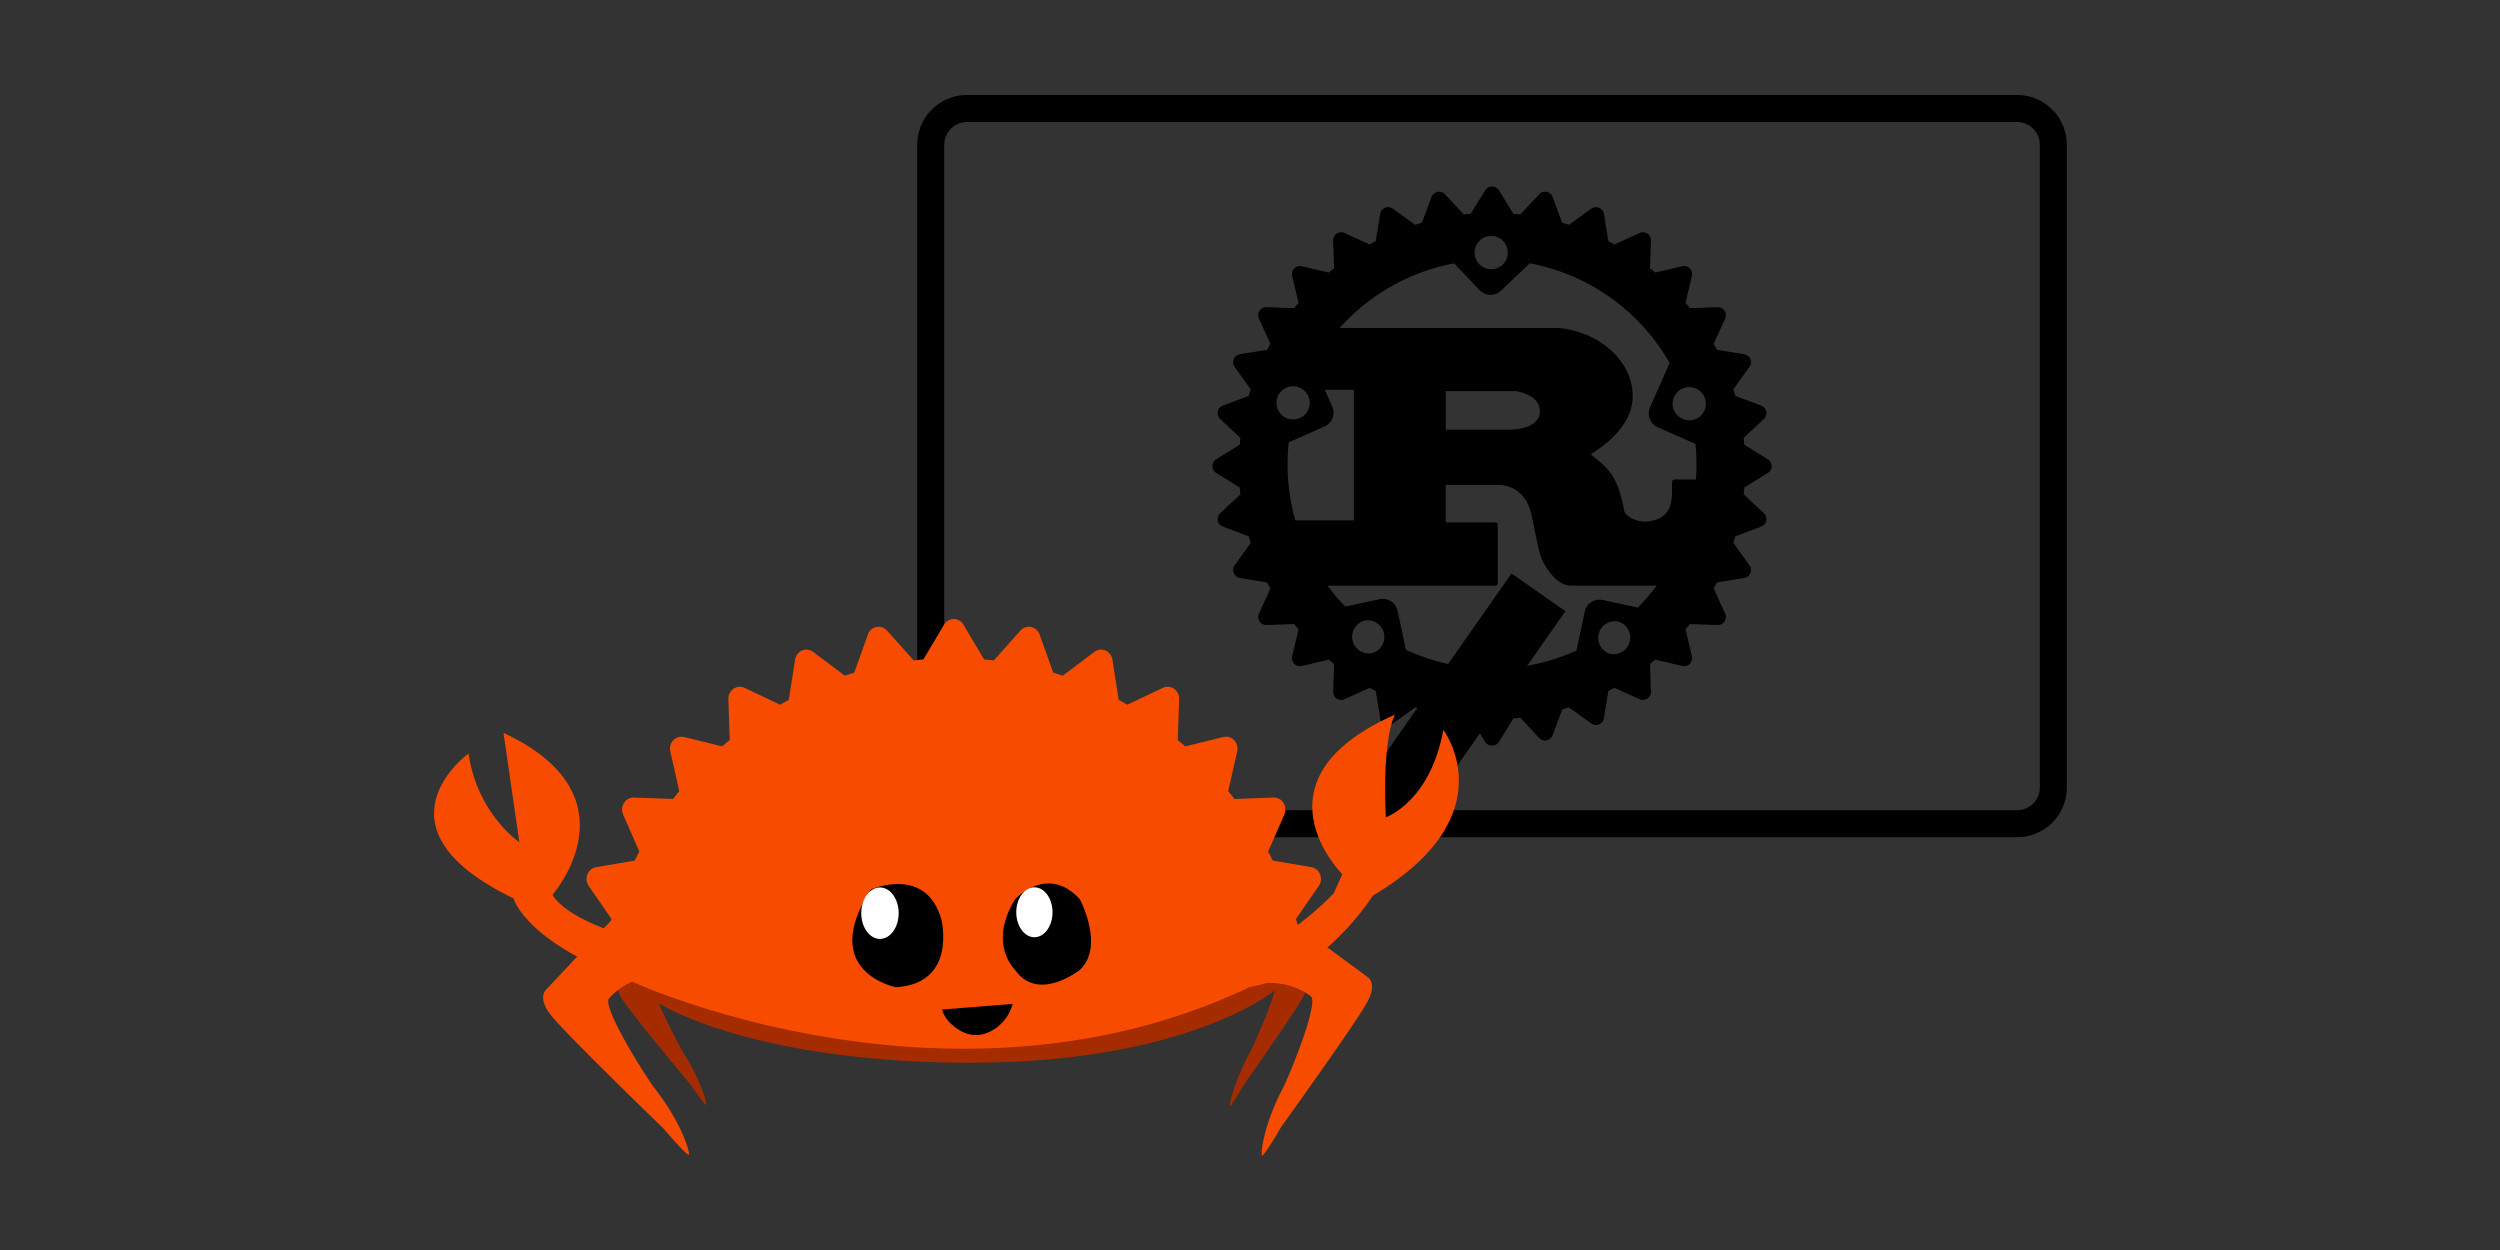
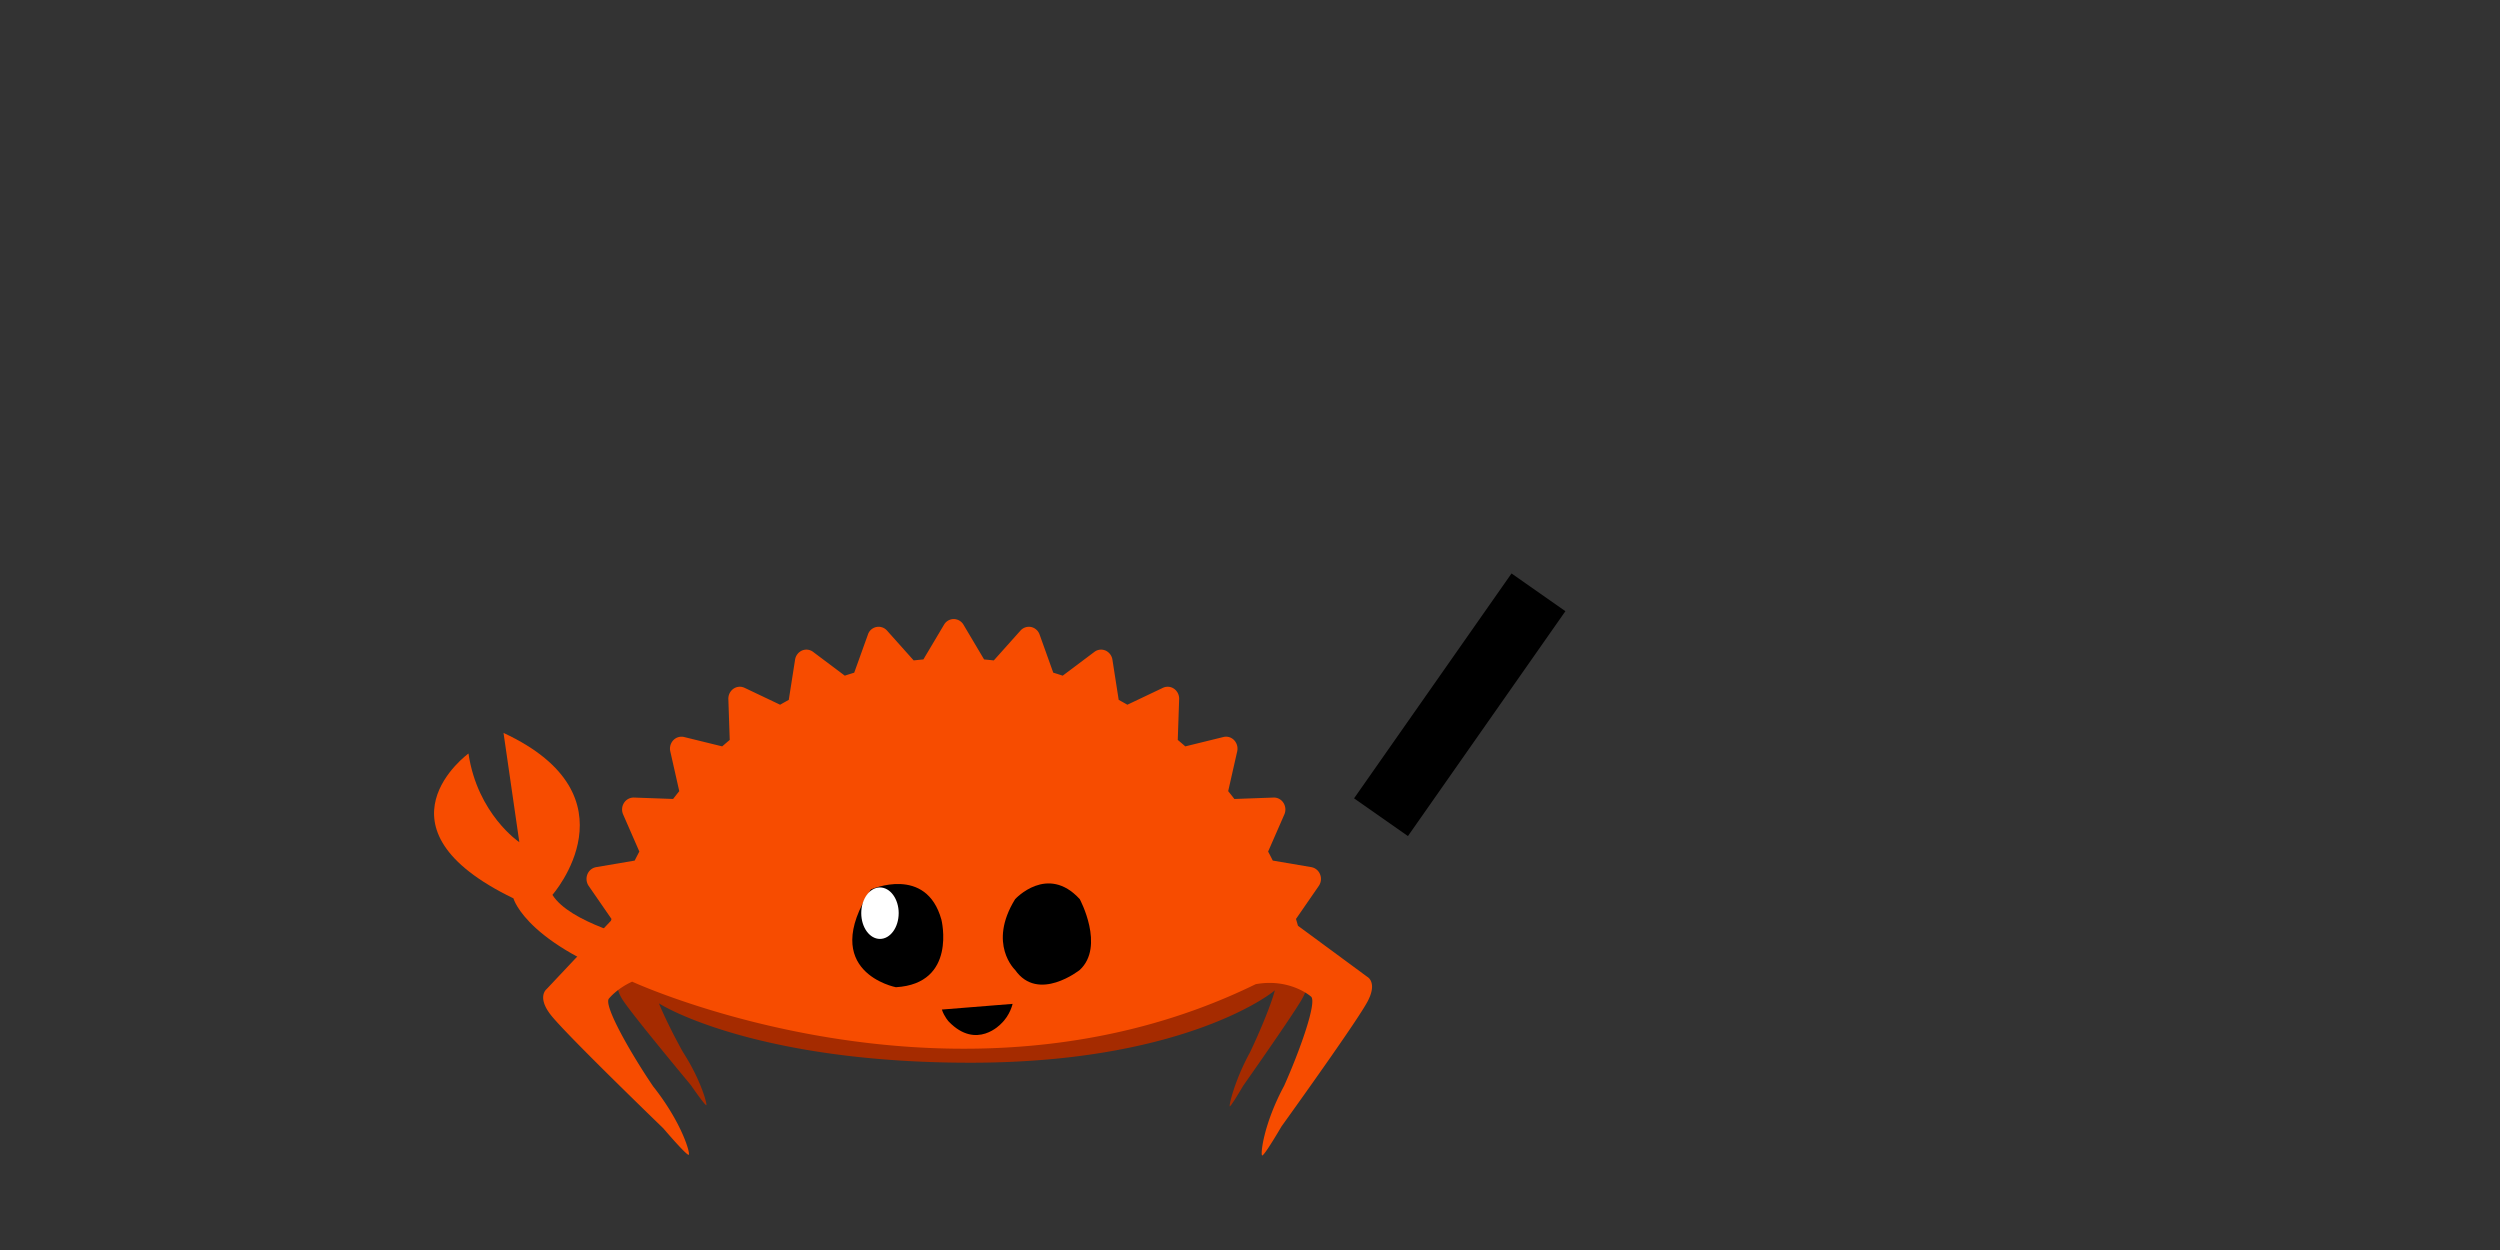
<svg xmlns="http://www.w3.org/2000/svg" xmlns:ns1="http://sodipodi.sourceforge.net/DTD/sodipodi-0.dtd" xmlns:ns2="http://www.inkscape.org/namespaces/inkscape" xml:space="preserve" width="400" height="200" style="clip-rule:evenodd;fill-rule:evenodd;stroke-linejoin:round;stroke-miterlimit:1.414" version="1.1" id="svg15" ns1:docname="teaching.svg" ns2:version="1.3 (0e150ed, 2023-07-21)">
  <rect width="100%" height="100%" fill="#333333" stroke="none" />
  <ns1:namedview id="namedview15" pagecolor="#ffffff" bordercolor="#666666" borderopacity="1.0" ns2:showpageshadow="2" ns2:pageopacity="0.0" ns2:pagecheckerboard="0" ns2:deskcolor="#d1d1d1" ns2:zoom="0.43240043" ns2:cx="529.60169" ns2:cy="191.9517" ns2:window-width="1728" ns2:window-height="1051" ns2:window-x="0" ns2:window-y="38" ns2:window-maximized="0" ns2:current-layer="svg15" />
  <defs id="defs2">
    <mask maskUnits="userSpaceOnUse" id="mask15">
      <g id="g17">
        <path d="M 31.52,18.742 H 99.79 V 63.527 H 31.52 Z" style="fill:#ffffff;fill-opacity:1" id="path16" />
        <path d="m 4.685,57.781 c -1.667,1.249 -3.345,2.805 -3.718,4.956 -0.486,2.4 1.025,4.703 2.929,6.03 0.653,0.56 1.513,0.881 2.148,1.416 0.521,0.824 1.232,1.512 1.994,2.114 -1.232,1.07 -1.041,3.029 -0.033,4.187 2.216,2.56 4.793,4.783 7.105,7.25 0.657,0.73 1.339,1.604 2.401,1.656 0.532,-0.005 1.45,0.692 1.51,-0.168 0.216,-0.765 0.715,-1.5 0.522,-2.32 0.592,0.183 1.41,0.668 1.106,-0.336 -0.056,-1.377 0.054,-2.811 -0.606,-4.074 0.166,-0.169 1.032,0.239 1.467,0.277 5.791,1.288 11.797,1.555 17.697,1.004 2.791,-0.288 5.562,-0.836 8.22,-1.74 -0.525,1.16 -0.785,2.415 -0.699,3.688 0.061,0.503 -0.158,1.398 0.065,1.674 0.593,-0.188 1.31,-0.533 1.828,-0.626 -0.267,1.2 0.617,2.15 1.096,3.164 0.92,-0.484 2.127,-0.596 2.695,-1.559 1.902,-3.034 4.172,-5.826 6.03,-8.89 0.782,-1.278 0.7,-3.202 -0.654,-4.058 -0.764,-0.253 0.107,-0.695 0.285,-1.078 0.532,-0.806 1.53,-1.117 2.208,-1.794 2.143,-1.7 3.832,-4.29 3.662,-7.116 l 8.566,-12.233 q -3.193,-2.23 -6.384,-4.463 c -2.561,3.646 -5.105,7.29 -7.664,10.938 -2.527,1.114 -5.262,2.515 -6.437,5.175 -0.395,-0.193 -1.194,0.142 -0.86,-0.534 0.329,-1.735 -1.401,-3.425 -3.13,-3.027 -0.427,0.066 -0.071,-0.876 -0.386,-1.205 -0.484,-1.439 -2.33,-2.166 -3.665,-1.436 -0.108,-1.685 -2.003,-2.897 -3.575,-2.267 -0.443,0.221 -0.789,0.612 -0.912,-0.08 -0.768,-1.593 -3.18,-1.876 -4.302,-0.507 -0.256,-0.244 -0.601,-0.774 -1.028,-0.99 -1.24,-0.726 -2.98,-0.251 -3.649,1.03 -1.042,-1.308 -3.25,-1.191 -4.179,0.189 -0.262,0.349 -0.28,1.043 -0.765,0.511 -1.521,-0.9 -3.664,0.218 -3.859,1.962 -0.199,0.25 -0.928,-0.295 -1.377,-0.135 -1.48,0.07 -2.667,1.514 -2.484,2.98 -1.697,-0.545 -3.575,1.02 -3.36,2.783 0.236,0.639 -0.057,0.695 -0.656,0.675 -0.498,-0.057 -1.066,0.776 -1.346,0.463 C 11.206,58.841 8.624,57.61 6.257,56.484 L 4.36,55.54 Z" style="fill:#000000;fill-opacity:1;stroke:none;stroke-width:0.209;stroke-linecap:square;stroke-linejoin:miter;stroke-miterlimit:1000;stroke-dasharray:none;stroke-dashoffset:0;stroke-opacity:1;paint-order:fill markers stroke" id="path17" />
      </g>
    </mask>
    <mask maskUnits="userSpaceOnUse" id="mask17">
      <g id="g19">
        <path d="M 31.52,18.742 H 99.79 V 63.527 H 31.52 Z" style="fill:#ffffff;fill-opacity:1" id="path18" />
        <path d="m 4.685,57.781 c -1.667,1.249 -3.345,2.805 -3.718,4.956 -0.486,2.4 1.025,4.703 2.929,6.03 0.653,0.56 1.513,0.881 2.148,1.416 0.521,0.824 1.232,1.512 1.994,2.114 -1.232,1.07 -1.041,3.029 -0.033,4.187 2.216,2.56 4.793,4.783 7.105,7.25 0.657,0.73 1.339,1.604 2.401,1.656 0.532,-0.005 1.45,0.692 1.51,-0.168 0.216,-0.765 0.715,-1.5 0.522,-2.32 0.592,0.183 1.41,0.668 1.106,-0.336 -0.056,-1.377 0.054,-2.811 -0.606,-4.074 0.166,-0.169 1.032,0.239 1.467,0.277 5.791,1.288 11.797,1.555 17.697,1.004 2.791,-0.288 5.562,-0.836 8.22,-1.74 -0.525,1.16 -0.785,2.415 -0.699,3.688 0.061,0.503 -0.158,1.398 0.065,1.674 0.593,-0.188 1.31,-0.533 1.828,-0.626 -0.267,1.2 0.617,2.15 1.096,3.164 0.92,-0.484 2.127,-0.596 2.695,-1.559 1.902,-3.034 4.172,-5.826 6.03,-8.89 0.782,-1.278 0.7,-3.202 -0.654,-4.058 -0.764,-0.253 0.107,-0.695 0.285,-1.078 0.532,-0.806 1.53,-1.117 2.208,-1.794 2.143,-1.7 3.832,-4.29 3.662,-7.116 l 8.566,-12.233 q -3.193,-2.23 -6.384,-4.463 c -2.561,3.646 -5.105,7.29 -7.664,10.938 -2.527,1.114 -5.262,2.515 -6.437,5.175 -0.395,-0.193 -1.194,0.142 -0.86,-0.534 0.329,-1.735 -1.401,-3.425 -3.13,-3.027 -0.427,0.066 -0.071,-0.876 -0.386,-1.205 -0.484,-1.439 -2.33,-2.166 -3.665,-1.436 -0.108,-1.685 -2.003,-2.897 -3.575,-2.267 -0.443,0.221 -0.789,0.612 -0.912,-0.08 -0.768,-1.593 -3.18,-1.876 -4.302,-0.507 -0.256,-0.244 -0.601,-0.774 -1.028,-0.99 -1.24,-0.726 -2.98,-0.251 -3.649,1.03 -1.042,-1.308 -3.25,-1.191 -4.179,0.189 -0.262,0.349 -0.28,1.043 -0.765,0.511 -1.521,-0.9 -3.664,0.218 -3.859,1.962 -0.199,0.25 -0.928,-0.295 -1.377,-0.135 -1.48,0.07 -2.667,1.514 -2.484,2.98 -1.697,-0.545 -3.575,1.02 -3.36,2.783 0.236,0.639 -0.057,0.695 -0.656,0.675 -0.498,-0.057 -1.066,0.776 -1.346,0.463 C 11.206,58.841 8.624,57.61 6.257,56.484 L 4.36,55.54 Z" style="fill:#000000;fill-opacity:1;stroke:none;stroke-width:0.209;stroke-linecap:square;stroke-linejoin:miter;stroke-miterlimit:1000;stroke-dasharray:none;stroke-dashoffset:0;stroke-opacity:1;paint-order:fill markers stroke" id="path19" />
      </g>
    </mask>
  </defs>
  <g id="g20" transform="matrix(0.452,0,0,0.452,21.212,6.309)">
-     <path d="M 81.55,40.74 80.198,39.901 A 19,19 0 0 0 80.16,39.508 l 1.162,-1.085 A 0.463,0.463 0 0 0 81.168,37.646 L 79.681,37.09 a 17,17 0 0 0 -0.115,-0.384 l 0.926,-1.288 A 0.465,0.465 0 0 0 80.19,34.686 l -1.568,-0.255 a 12,12 0 0 0 -0.189,-0.353 l 0.66,-1.445 a 0.463,0.463 0 0 0 -0.441,-0.659 l -1.59,0.056 A 13,13 0 0 0 76.81,31.725 l 0.365,-1.55 a 0.464,0.464 0 0 0 -0.56,-0.56 l -1.549,0.365 q -0.15,-0.127 -0.305,-0.252 l 0.055,-1.59 a 0.463,0.463 0 0 0 -0.658,-0.44 l -1.446,0.66 A 17,17 0 0 0 72.36,28.168 L 72.105,26.6 a 0.465,0.465 0 0 0 -0.732,-0.303 l -1.289,0.927 a 14,14 0 0 0 -0.383,-0.116 l -0.556,-1.487 a 0.464,0.464 0 0 0 -0.776,-0.155 l -1.085,1.165 Q 67.088,26.609 66.89,26.592 l -0.838,-1.353 a 0.465,0.465 0 0 0 -0.792,0 l -0.838,1.353 q -0.196,0.017 -0.394,0.039 l -1.084,-1.164 a 0.467,0.467 0 0 0 -0.777,0.154 l -0.556,1.487 q -0.194,0.056 -0.383,0.117 l -1.29,-0.928 a 0.463,0.463 0 0 0 -0.731,0.302 l -0.256,1.569 q -0.177,0.092 -0.353,0.19 l -1.444,-0.66 a 0.463,0.463 0 0 0 -0.659,0.44 l 0.055,1.591 q -0.153,0.124 -0.305,0.252 l -1.549,-0.366 a 0.467,0.467 0 0 0 -0.561,0.56 l 0.366,1.55 q -0.129,0.151 -0.252,0.305 l -1.59,-0.056 a 0.465,0.465 0 0 0 -0.44,0.659 l 0.658,1.446 q -0.096,0.174 -0.188,0.353 l -1.568,0.254 a 0.465,0.465 0 0 0 -0.303,0.732 l 0.927,1.288 q -0.06,0.19 -0.116,0.383 l -1.487,0.557 a 0.465,0.465 0 0 0 -0.154,0.777 l 1.164,1.085 q -0.024,0.195 -0.04,0.393 l -1.353,0.838 a 0.465,0.465 0 0 0 0,0.792 l 1.353,0.837 q 0.016,0.198 0.04,0.395 l -1.164,1.085 a 0.465,0.465 0 0 0 0.154,0.776 l 1.487,0.557 q 0.056,0.192 0.117,0.382 l -0.928,1.29 a 0.465,0.465 0 0 0 0.303,0.73 l 1.568,0.256 q 0.09,0.178 0.189,0.352 l -0.66,1.446 a 0.465,0.465 0 0 0 0.44,0.658 l 1.59,-0.055 q 0.124,0.155 0.253,0.305 l -0.366,1.55 a 0.463,0.463 0 0 0 0.561,0.56 l 1.55,-0.365 q 0.15,0.127 0.304,0.25 l -0.055,1.592 a 0.464,0.464 0 0 0 0.659,0.44 l 1.445,-0.66 q 0.174,0.097 0.353,0.19 l 0.255,1.566 a 0.464,0.464 0 0 0 0.732,0.304 l 1.288,-0.928 q 0.19,0.06 0.383,0.117 l 0.556,1.486 a 0.463,0.463 0 0 0 0.777,0.154 l 1.085,-1.163 q 0.196,0.022 0.394,0.04 l 0.838,1.353 a 0.466,0.466 0 0 0 0.792,0 l 0.837,-1.354 q 0.198,-0.016 0.395,-0.039 l 1.085,1.163 a 0.463,0.463 0 0 0 0.775,-0.154 l 0.557,-1.486 q 0.192,-0.056 0.383,-0.117 l 1.29,0.928 a 0.466,0.466 0 0 0 0.73,-0.304 l 0.257,-1.567 q 0.175,-0.092 0.351,-0.188 l 1.446,0.658 a 0.464,0.464 0 0 0 0.658,-0.44 L 74.761,52.54 q 0.154,-0.122 0.305,-0.25 l 1.55,0.364 a 0.463,0.463 0 0 0 0.56,-0.559 l -0.365,-1.55 q 0.127,-0.15 0.25,-0.305 l 1.592,0.055 a 0.463,0.463 0 0 0 0.44,-0.658 l -0.66,-1.446 q 0.097,-0.174 0.189,-0.352 l 1.567,-0.255 a 0.463,0.463 0 0 0 0.303,-0.731 l -0.926,-1.29 a 18,18 0 0 0 0.115,-0.383 l 1.487,-0.556 a 0.463,0.463 0 0 0 0.154,-0.776 l -1.163,-1.085 0.04,-0.395 1.352,-0.837 a 0.465,0.465 0 0 0 0,-0.792 m -9.055,11.224 a 0.959,0.959 0 0 1 0.401,-1.874 0.959,0.959 0 0 1 -0.402,1.874 z m -0.46,-3.109 A 0.87,0.87 0 0 0 71,49.524 l -0.48,2.243 a 11.7,11.7 0 0 1 -4.864,1.048 c -1.773,0 -3.455,-0.393 -4.965,-1.095 l -0.48,-2.241 a 0.87,0.87 0 0 0 -1.036,-0.672 l -1.979,0.425 a 12,12 0 0 1 -1.023,-1.206 h 9.63 c 0.109,0 0.182,-0.02 0.182,-0.119 v -3.406 c 0,-0.1 -0.073,-0.12 -0.182,-0.12 h -2.816 v -2.16 h 3.046 c 0.278,0 1.487,0.08 1.873,1.625 0.121,0.474 0.387,2.02 0.569,2.515 0.18,0.555 0.918,1.664 1.704,1.664 h 4.798 a 1,1 0 0 0 0.175,-0.017 q -0.5,0.679 -1.091,1.28 z m -13.32,3.062 a 0.959,0.959 0 0 1 -0.402,-1.874 0.959,0.959 0 0 1 0.401,1.875 z M 55.063,37.102 a 0.957,0.957 0 1 1 -1.75,0.777 0.957,0.957 0 1 1 1.75,-0.777 M 53.94,39.764 56,38.85 a 0.874,0.874 0 0 0 0.443,-1.153 l -0.424,-0.96 h 1.67 v 7.528 h -3.37 a 11.8,11.8 0 0 1 -0.382,-4.499 z m 9.048,-0.73 v -2.22 h 3.977 c 0.205,0 1.45,0.238 1.45,1.169 0,0.772 -0.955,1.05 -1.74,1.05 z m 14.453,1.997 q 0,0.44 -0.033,0.874 h -1.209 c -0.12,0 -0.169,0.08 -0.169,0.198 v 0.555 c 0,1.308 -0.737,1.592 -1.383,1.664 -0.614,0.069 -1.297,-0.258 -1.38,-0.634 -0.363,-2.04 -0.968,-2.476 -1.923,-3.23 1.185,-0.751 2.418,-1.861 2.418,-3.347 0,-1.604 -1.1,-2.615 -1.85,-3.11 -1.051,-0.693 -2.216,-0.832 -2.53,-0.832 H 56.877 a 11.77,11.77 0 0 1 6.592,-3.721 l 1.474,1.546 a 0.87,0.87 0 0 0 1.234,0.028 l 1.65,-1.577 a 11.8,11.8 0 0 1 8.067,5.745 l -1.129,2.55 a 0.875,0.875 0 0 0 0.443,1.154 l 2.175,0.965 q 0.056,0.579 0.056,1.172 z M 64.944,28.134 a 0.957,0.957 0 0 1 1.354,0.03 0.96,0.96 0 0 1 -0.032,1.356 0.956,0.956 0 0 1 -1.353,-0.032 0.96,0.96 0 0 1 0.031,-1.354 m 11.204,9.016 a 0.957,0.957 0 1 1 1.75,0.777 0.957,0.957 0 1 1 -1.75,-0.777" style="fill:#000000;fill-opacity:1;stroke:none;stroke-width:1.007" id="path3" mask="url(#mask17)" transform="matrix(6.141,0,0,6.141,78.038,-101.574)" />
-     <path d="m 35.396,20.52 h 60.518 c 1.162,0 2.097,0.936 2.097,2.098 V 59.65 a 2.09,2.09 0 0 1 -2.097,2.097 H 35.396 A 2.09,2.09 0 0 1 33.3,59.65 V 22.618 c 0,-1.162 0.936,-2.097 2.097,-2.097 z" style="fill:none;fill-opacity:0.447;stroke:#000000;stroke-width:1.558;stroke-linecap:square;stroke-linejoin:round;stroke-dasharray:none;stroke-opacity:1;paint-order:markers stroke fill" id="path4" mask="url(#mask15)" transform="matrix(6.141,0,0,6.141,78.035,-101.568)" />
    <path d="m 432.382,268.642 55.74,-79.604 19.074,13.356 -55.74,79.604 z" style="fill:#000000;fill-opacity:1;stroke:none;stroke-width:1.284;stroke-linecap:square;stroke-linejoin:miter;stroke-miterlimit:1000;stroke-dasharray:none;stroke-dashoffset:0;stroke-opacity:1;paint-order:fill markers stroke" id="path5" />
    <path d="m 415.395,331.896 -3.746,-7.744 q 0.037,-0.442 0.037,-0.884 c 0,-8.781 -9.132,-16.875 -24.502,-23.36 v 5.392 a 110.536,110.536 0 0 0 -4.679,-1.732 v -2.518 c -21.96,-7.922 -54.648,-12.939 -91.162,-12.939 -31.902,0 -60.893,3.832 -82.35,10.083 v 8.751 -10.593 c -21.984,6.988 -35.617,16.697 -35.617,27.425 q 0.012,2.542 0.995,4.993 l -2.235,3.992 c 0,0 -1.799,2.321 1.363,7.234 2.788,4.329 16.746,21.278 24.115,30.152 3.163,4.557 5.306,7.357 5.496,7.087 0.295,-0.43 -1.965,-8.972 -8.253,-18.717 -2.935,-5.238 -6.436,-12.171 -8.536,-17.299 5.871,3.715 40.346,21.082 110.678,21.008 71.879,-0.074 103.83,-22.568 107.337,-25.632 -1.228,4.919 -5.41,14.879 -8.751,21.886 -5.484,10.01 -7.473,18.736 -7.216,19.166 0.16,0.276 2.026,-2.616 4.79,-7.295 6.423,-9.15 18.595,-26.621 21.026,-31.073 2.763,-5.048 1.21,-7.381 1.21,-7.381" style="fill:#a52b00;fill-rule:nonzero;stroke-width:0.31;stroke-linecap:square;paint-order:markers stroke fill" id="path7" />
    <path d="M 437.109,331.853 412.527,313.75 q -0.344,-1.216 -0.7,-2.413 l 8.075,-11.698 a 4.36,4.36 0 0 0 0.454,-4.09 4.114,4.114 0 0 0 -3.095,-2.555 l -13.651,-2.321 a 122.818,122.818 0 0 0 -1.646,-3.193 l 5.742,-13.135 a 4.36,4.36 0 0 0 -0.319,-4.108 3.992,3.992 0 0 0 -3.513,-1.873 l -13.854,0.504 a 116.677,116.677 0 0 0 -2.192,-2.77 l 3.187,-14.075 a 4.36,4.36 0 0 0 -1.081,-3.967 3.93,3.93 0 0 0 -3.801,-1.124 l -13.492,3.316 q -1.314,-1.161 -2.665,-2.284 l 0.491,-14.45 a 4.299,4.299 0 0 0 -1.805,-3.666 3.93,3.93 0 0 0 -3.93,-0.332 l -12.595,5.987 a 141.241,141.241 0 0 0 -3.07,-1.719 l -2.217,-14.235 a 4.237,4.237 0 0 0 -2.456,-3.23 3.93,3.93 0 0 0 -3.918,0.473 l -11.226,8.425 q -1.658,-0.553 -3.341,-1.056 l -4.839,-13.504 a 4.114,4.114 0 0 0 -3.009,-2.671 3.992,3.992 0 0 0 -3.752,1.265 l -9.451,10.569 q -1.713,-0.19 -3.433,-0.35 l -7.295,-12.294 a 4.053,4.053 0 0 0 -3.451,-2.002 3.992,3.992 0 0 0 -3.439,2.002 l -7.308,12.294 a 122.818,122.818 0 0 0 -3.433,0.35 l -9.445,-10.569 a 3.973,3.973 0 0 0 -6.755,1.412 l -4.851,13.498 a 135.1,135.1 0 0 0 -3.335,1.056 l -11.226,-8.425 a 3.93,3.93 0 0 0 -3.924,-0.473 4.237,4.237 0 0 0 -2.45,3.23 l -2.229,14.241 q -1.535,0.835 -3.064,1.713 l -12.589,-5.987 a 3.93,3.93 0 0 0 -3.93,0.332 4.299,4.299 0 0 0 -1.805,3.666 l 0.485,14.45 q -1.339,1.124 -2.665,2.284 l -13.492,-3.316 a 3.992,3.992 0 0 0 -3.801,1.124 4.36,4.36 0 0 0 -1.081,3.967 l 3.175,14.075 q -1.105,1.369 -2.18,2.763 l -13.854,-0.497 a 4.053,4.053 0 0 0 -3.519,1.873 4.36,4.36 0 0 0 -0.313,4.114 l 5.736,13.129 q -0.835,1.572 -1.646,3.193 l -13.651,2.321 a 4.114,4.114 0 0 0 -3.095,2.555 4.421,4.421 0 0 0 0.454,4.09 l 8.081,11.698 -0.184,0.62 -22.832,24.257 c 0,0 -3.5,2.745 1.597,9.187 4.489,5.686 27.554,28.224 39.738,40.033 5.146,5.994 8.671,9.703 9.039,9.383 0.583,-0.51 -2.469,-11.416 -12.607,-24.207 -7.811,-11.483 -17.95,-29.145 -15.573,-31.177 0,0 2.702,-3.433 8.131,-5.901 0.203,0.154 -0.203,-0.16 0,0 0,0 114.509,52.818 220.735,0.89 12.128,-2.174 19.479,4.323 19.479,4.323 2.53,1.474 -4.028,19.626 -9.42,31.644 -7.338,13.651 -8.413,24.3 -7.799,24.668 0.399,0.233 3.07,-3.826 6.878,-10.292 9.396,-13.092 27.155,-38.049 30.397,-44.11 3.691,-6.872 0,-8.8 0,-8.8" style="fill:#f74c00;fill-rule:nonzero;stroke-width:0.31;stroke-linecap:square;paint-order:markers stroke fill" id="path8" />
-     <path d="m 387.043,325.08 c 0,0 16.476,-0.768 38.117,-22.764 l 3.07,-6.81 c 0,0 -33.591,-33.407 18.625,-56.478 0,0 -4.575,7.473 -3.23,36.336 0,0 15.745,-5.465 20.357,-30.962 0,0 22.967,30.275 -24.938,58.67 0,0 -22.476,36.035 -54.163,32.584 z" style="fill:#f74c00;fill-rule:nonzero;stroke-width:0.31;stroke-linecap:square;paint-order:markers stroke fill" id="path9" />
    <path d="m 312.406,304.329 c 0,0 11.441,-12.527 22.887,0 0,0 8.99,16.703 0,25.055 0,0 -14.714,11.698 -22.887,0 0,0 -9.807,-9.187 0,-25.055" style="fill-rule:nonzero;stroke-width:0.31;stroke-linecap:square;paint-order:markers stroke fill" id="path10" />
-     <path d="m 325.652,308.978 c 0,4.876 -2.874,8.831 -6.423,8.831 -3.543,0 -6.417,-3.955 -6.417,-8.831 0,-4.882 2.874,-8.843 6.417,-8.843 3.549,0 6.423,3.961 6.423,8.843" style="fill:#ffffff;fill-rule:nonzero;stroke-width:0.31;stroke-linecap:square;paint-order:markers stroke fill" id="path11" />
    <path d="m 261.332,300.909 c 0,0 19.626,-8.696 24.987,10.704 0,0 5.613,22.611 -16.12,23.888 0,0 -27.714,-5.343 -8.867,-34.592" style="fill-rule:nonzero;stroke-width:0.31;stroke-linecap:square;paint-order:markers stroke fill" id="path12" />
    <path d="m 271.188,309.297 c 0,5.029 -2.966,9.107 -6.626,9.107 -3.654,0 -6.62,-4.078 -6.62,-9.107 0,-5.029 2.966,-9.113 6.62,-9.113 3.654,0 6.632,4.078 6.632,9.113" style="fill:#ffffff;fill-rule:nonzero;stroke-width:0.31;stroke-linecap:square;paint-order:markers stroke fill" id="path13" />
    <path d="m 286.479,343.404 25.03,-2.008 c 0,0 -0.847,4.035 -4.114,7.062 0,0 -8.61,9.432 -18.484,-0.792 0,0 -1.615,-1.744 -2.432,-4.262" style="fill-rule:nonzero;stroke-width:0.31;stroke-linecap:square;paint-order:markers stroke fill" id="path14" />
    <path d="m 186.241,320.234 q -0.307,0.006 -0.614,0.031 c -8.124,-1.842 -30.969,-7.799 -37.005,-17.459 0,0 30.741,-34.972 -17.311,-57.325 l 5.594,38.688 c 0,0 -14.812,-9.893 -18.005,-31.398 0,0 -36.072,26.179 15.917,51.27 0,0 4.716,17.717 49.987,31.853 l 0.037,-0.135 q 0.682,0.135 1.4,0.135 c 4.28,0 7.75,-3.5 7.75,-7.83 0,-4.323 -3.47,-7.83 -7.75,-7.83" style="fill:#f74c00;fill-rule:nonzero;stroke-width:0.31;stroke-linecap:square;paint-order:markers stroke fill" id="path15" />
  </g>
</svg>